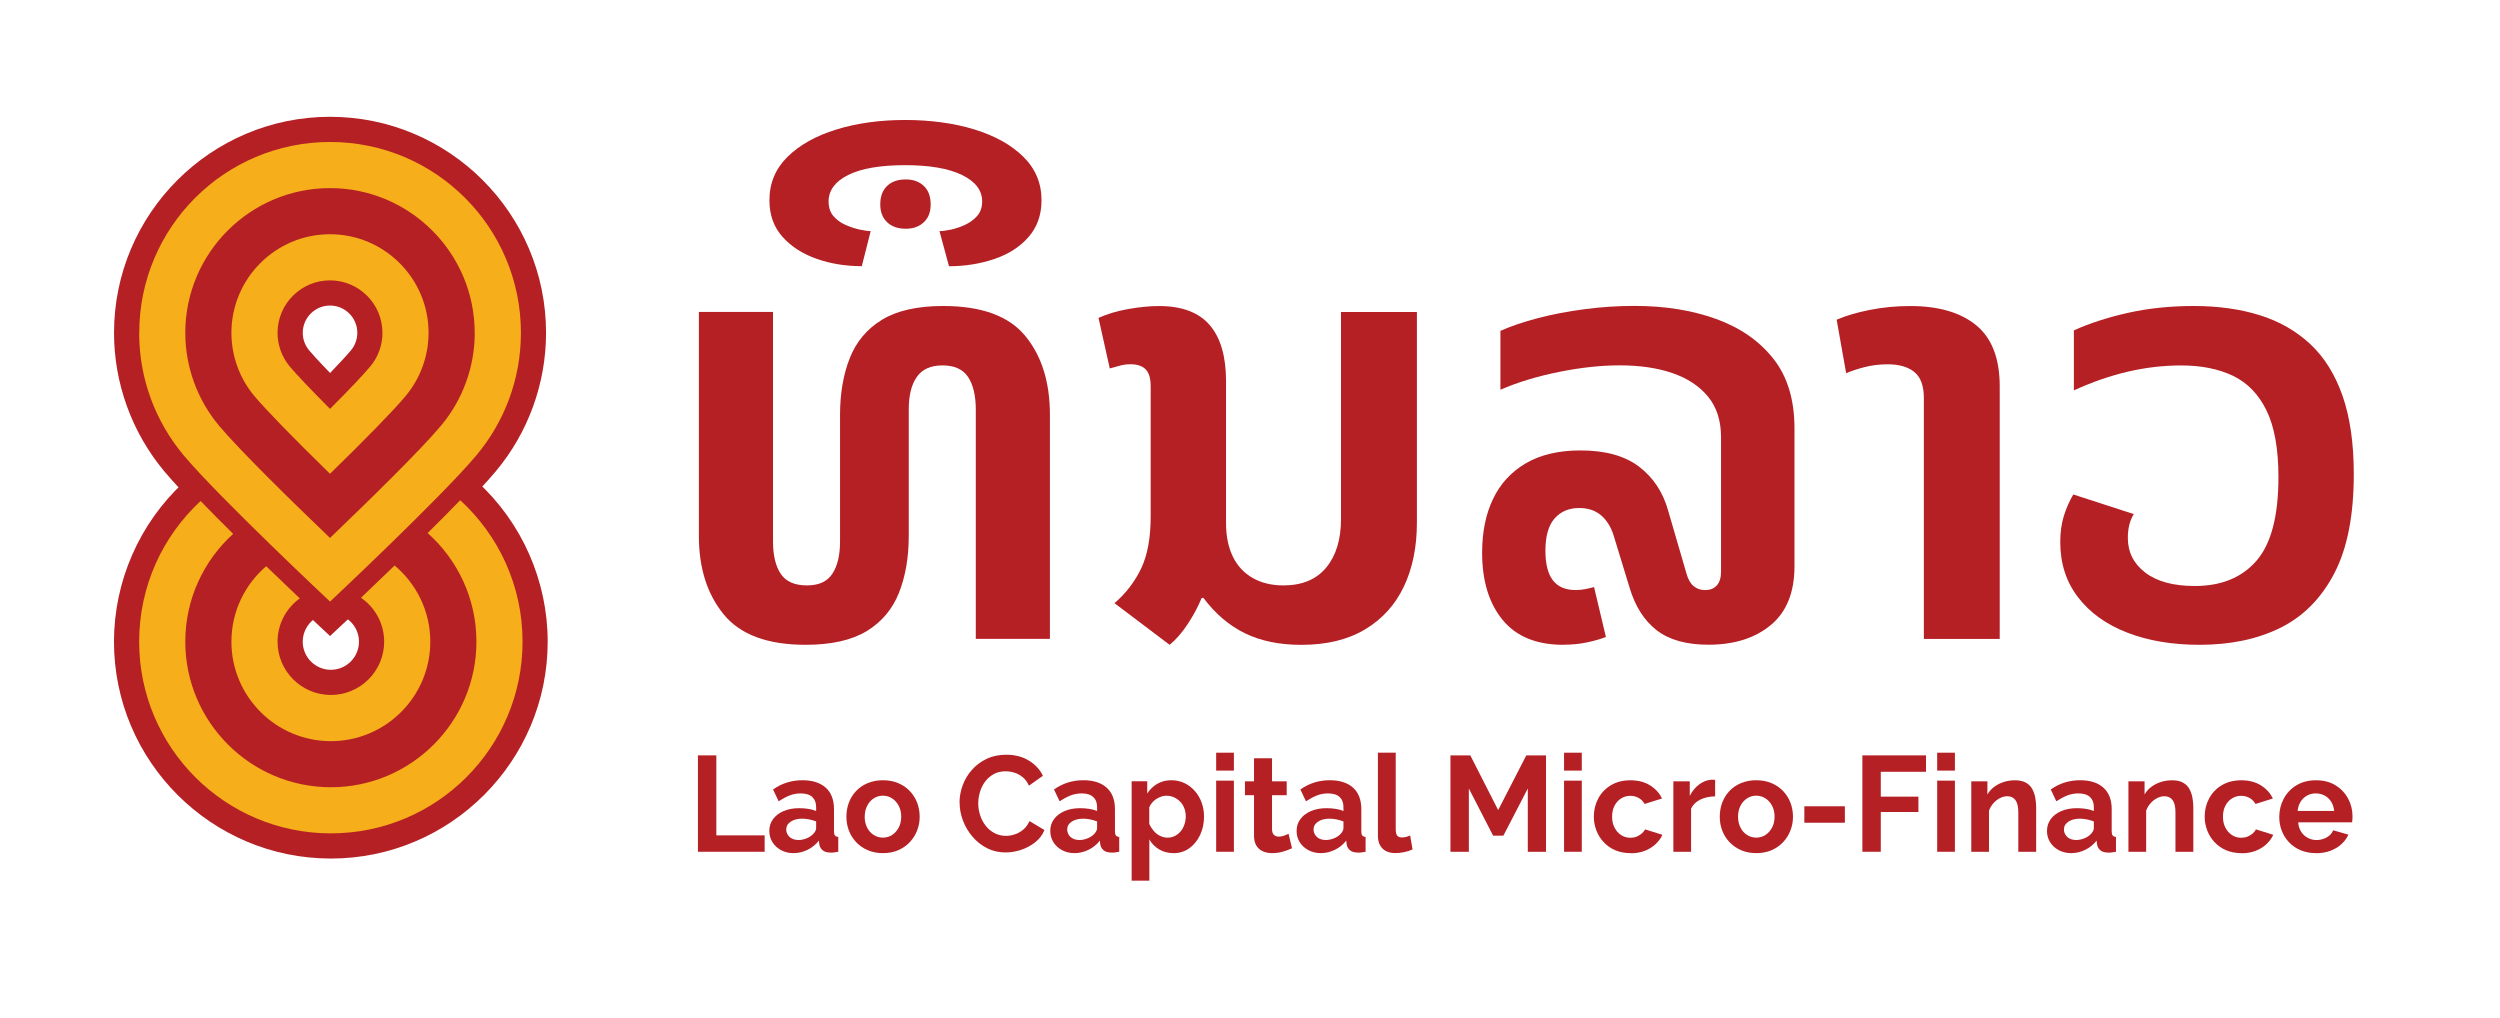
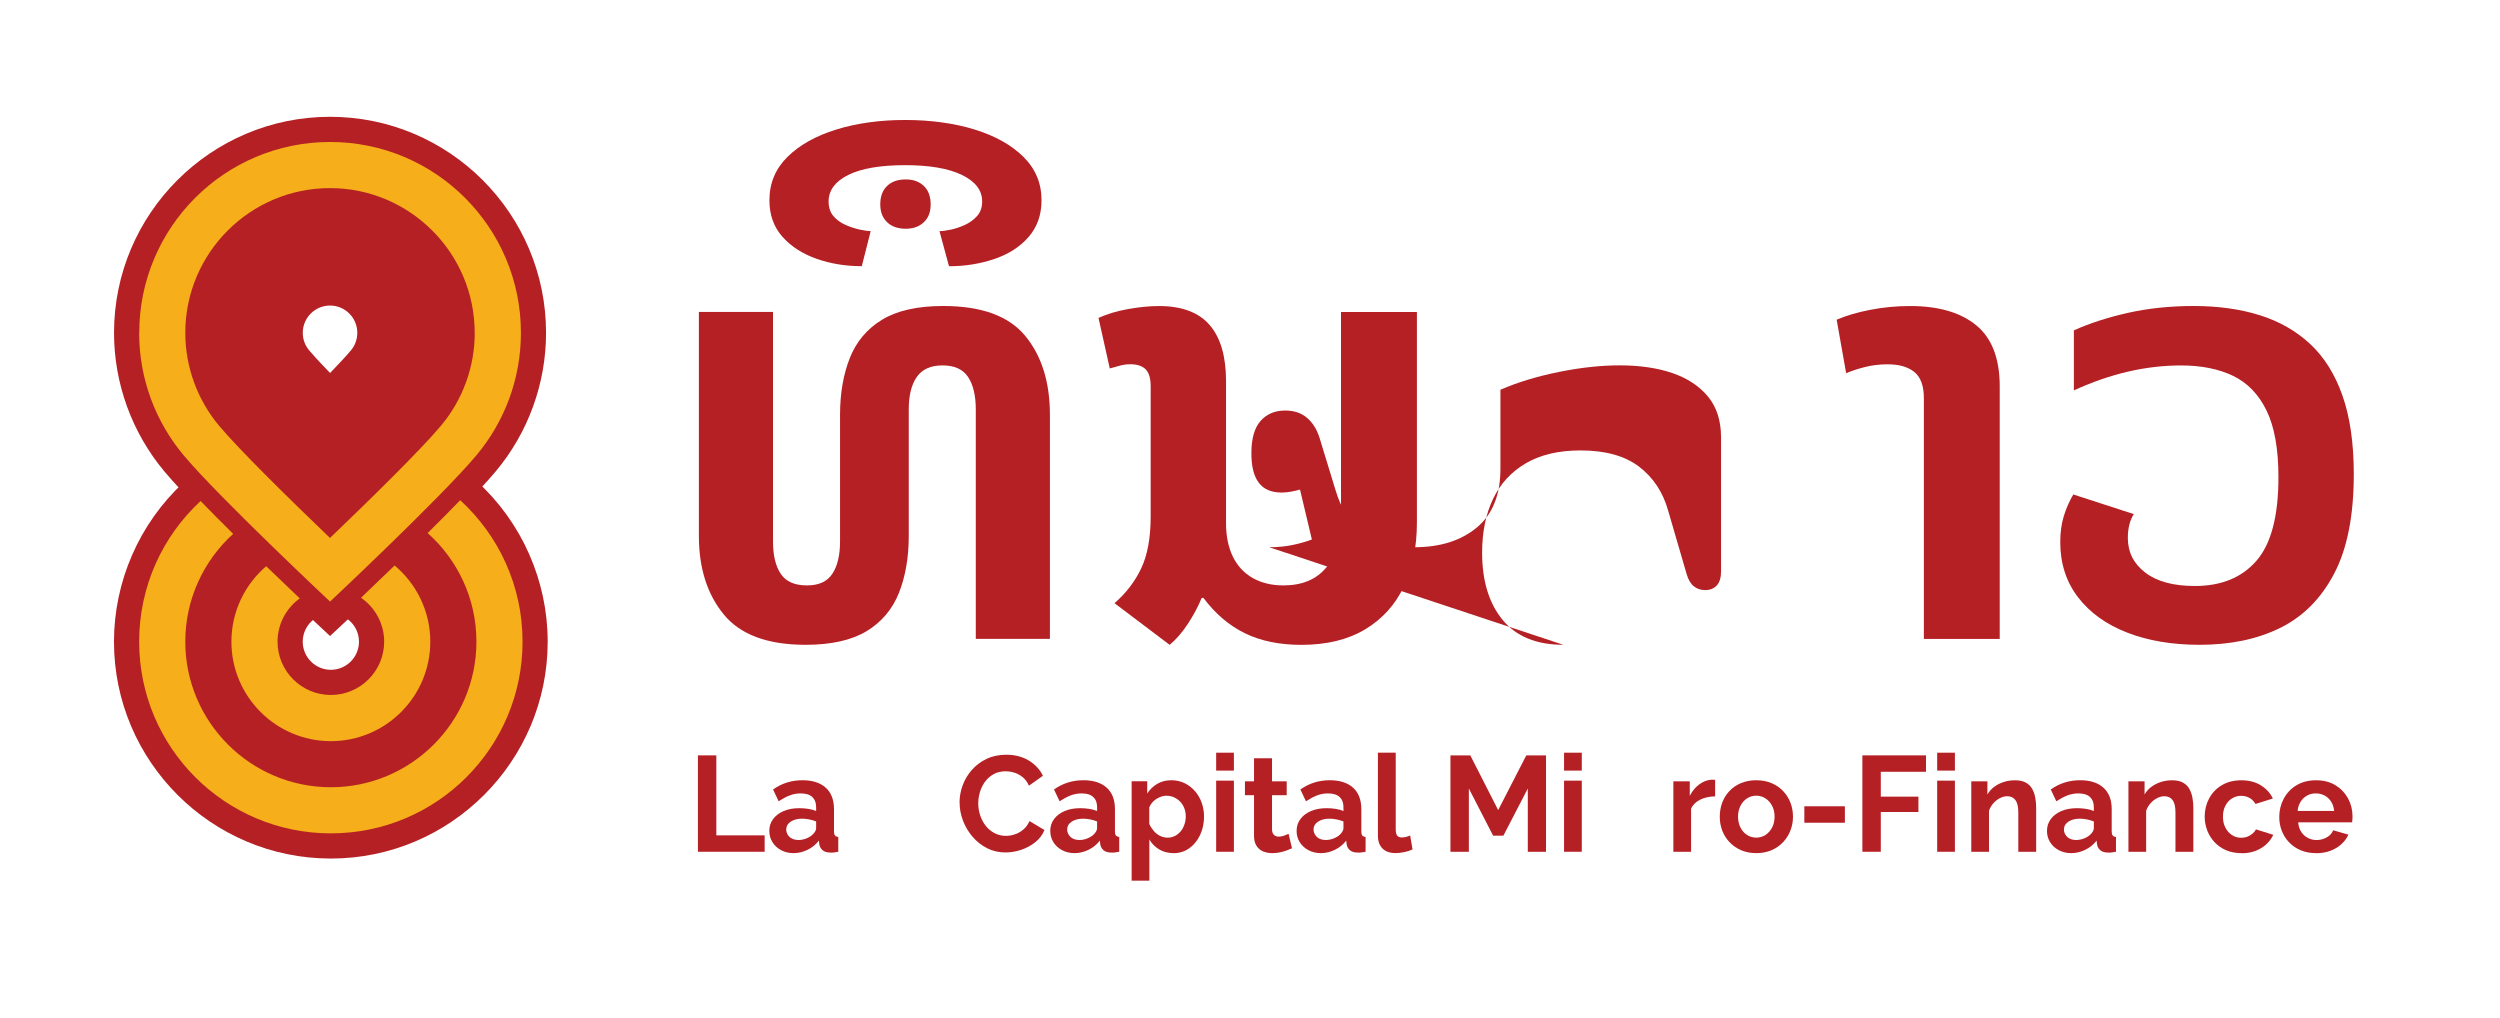
<svg xmlns="http://www.w3.org/2000/svg" id="Layer_1" data-name="Layer 1" viewBox="0 0 550.09 223.91">
  <defs>
    <style>
      .cls-1 {
        fill: #b52025;
      }

      .cls-2 {
        fill: #f6ae1b;
      }
    </style>
  </defs>
  <g>
    <g>
      <path class="cls-1" d="M72.8,188.91c-26.31,0-47.72-21.41-47.72-47.72,0-13.24,5.57-26,15.29-35.01l3.97-3.68,3.77,3.89c2,2.06,4.38,4.47,7.08,7.15l4.14,4.11-4.32,3.92c-5.54,5.02-8.71,12.17-8.71,19.62,0,14.61,11.88,26.49,26.49,26.49s26.49-11.88,26.49-26.49c0-7.53-3.23-14.73-8.87-19.76l-4.39-3.92,4.18-4.15c2.67-2.65,5.05-5.05,7.07-7.15l3.74-3.88,3.98,3.64c9.86,9.02,15.52,21.86,15.52,35.22,0,26.31-21.41,47.72-47.72,47.72Z" />
      <path class="cls-1" d="M68.83,136.4c-1.01-.95-24.84-23.32-32.66-32.67-7.14-8.53-11.08-19.36-11.08-30.5,0-26.21,21.32-47.53,47.53-47.53s47.53,21.32,47.53,47.53c0,11.14-3.93,21.97-11.08,30.5-7.83,9.34-31.65,31.72-32.66,32.67l-3.79,3.55-3.79-3.55ZM72.62,46.92c-14.5,0-26.3,11.8-26.3,26.3,0,6.17,2.18,12.16,6.13,16.88,3.01,3.59,10.26,10.98,20.18,20.58,9.92-9.59,17.17-16.98,20.18-20.58,3.95-4.72,6.12-10.71,6.12-16.88,0-14.5-11.8-26.3-26.3-26.3Z" />
      <path class="cls-1" d="M72.8,168.6c-15.12,0-27.41-12.3-27.41-27.42,0-8,3.49-15.59,9.59-20.81l3.83-3.28,3.62,3.51c2.39,2.32,4.87,4.69,7.35,7.05l2.84,2.7,2.98-2.84c1.75-1.67,4.42-4.22,7.37-7.07l3.58-3.47,3.82,3.2c6.25,5.23,9.84,12.89,9.84,21.02,0,15.12-12.3,27.42-27.42,27.42ZM69.2,136.16c-1.62,1.17-2.59,3.05-2.59,5.03,0,3.41,2.78,6.19,6.19,6.19s6.19-2.78,6.19-6.19c0-2.04-1.01-3.94-2.7-5.1l-3.58-2.45-3.51,2.53Z" />
      <path class="cls-2" d="M30.62,73.23c0,10.26,3.68,19.65,9.79,26.95,7.7,9.2,32.21,32.19,32.21,32.19,0,0,24.51-22.99,32.21-32.19,6.11-7.29,9.79-16.69,9.79-26.95,0-23.19-18.8-41.99-41.99-41.99s-41.99,18.8-41.99,41.99ZM104.46,73.23c0,7.46-2.63,14.72-7.42,20.43-4.48,5.36-16.07,16.7-24.43,24.71-8.35-8.01-19.94-19.35-24.42-24.71-4.78-5.71-7.42-12.97-7.42-20.43,0-17.56,14.28-31.84,31.84-31.84s31.84,14.29,31.84,31.84Z" />
      <path class="cls-1" d="M68.75,108.21c-8.32-8.13-14.37-14.34-17.02-17.51-4.09-4.88-6.34-11.09-6.34-17.47,0-15.01,12.22-27.23,27.23-27.23s27.23,12.22,27.23,27.23c0,6.38-2.25,12.59-6.34,17.47-3.43,4.09-11.15,11.78-17.02,17.51l-3.87,3.78-3.87-3.78ZM72.62,67.23c-3.31,0-6,2.69-6,6,0,1.41.49,2.77,1.39,3.84.57.68,1.86,2.14,4.62,5,2.11-2.19,3.7-3.91,4.61-5,.89-1.07,1.38-2.43,1.38-3.84,0-3.31-2.69-6-6-6Z" />
-       <path class="cls-2" d="M50.92,73.23c0,5.09,1.79,10.03,5.05,13.91,2.54,3.04,8.56,9.21,16.64,17.11,8.15-7.95,14.06-14.02,16.64-17.11,3.25-3.89,5.05-8.83,5.05-13.91,0-11.96-9.73-21.69-21.69-21.69s-21.69,9.73-21.69,21.69ZM84.16,73.23c0,2.71-.95,5.33-2.68,7.4-1.54,1.84-4.64,5.11-8.86,9.34-4.22-4.24-7.37-7.55-8.87-9.34-1.73-2.06-2.68-4.69-2.68-7.4,0-6.36,5.18-11.54,11.54-11.54s11.54,5.18,11.54,11.54Z" />
      <path class="cls-2" d="M94.1,117.29c6.58,5.87,10.73,14.41,10.73,23.9,0,17.66-14.37,32.03-32.03,32.03s-32.03-14.37-32.03-32.03c0-9.4,4.07-17.86,10.53-23.72-2.48-2.46-4.94-4.93-7.16-7.23-8.32,7.7-13.52,18.72-13.52,30.95,0,23.3,18.88,42.18,42.18,42.18s42.18-18.88,42.18-42.18c0-12.33-5.29-23.42-13.72-31.13-2.22,2.3-4.67,4.77-7.16,7.23Z" />
      <path class="cls-2" d="M79.42,131.52c3.08,2.11,5.11,5.66,5.11,9.67,0,6.47-5.26,11.73-11.73,11.73s-11.73-5.26-11.73-11.73c0-3.92,1.93-7.39,4.89-9.52-1.98-1.88-4.56-4.34-7.39-7.08-4.68,4.01-7.65,9.97-7.65,16.61,0,12.06,9.81,21.88,21.88,21.88s21.88-9.82,21.88-21.88c0-6.73-3.06-12.76-7.85-16.77-2.82,2.73-5.41,5.2-7.4,7.1Z" />
    </g>
    <g>
      <path class="cls-1" d="M177.26,141.88c-8.35,0-14.35-2.22-18-6.67-3.65-4.45-5.48-10.2-5.48-17.26v-49.31h16.31v50.49c0,3.05.56,5.43,1.7,7.13,1.13,1.7,3.04,2.55,5.74,2.55s4.48-.85,5.61-2.55c1.13-1.7,1.7-4.08,1.7-7.13v-27.86c0-4.71.72-8.87,2.15-12.49,1.44-3.62,3.8-6.43,7.11-8.44,3.3-2,7.78-3.01,13.44-3.01,8.44,0,14.46,2.2,18.07,6.6,3.61,4.4,5.41,10.18,5.41,17.33v49.31h-16.31v-50.49c0-3.05-.57-5.43-1.7-7.13-1.13-1.7-3-2.55-5.61-2.55s-4.5.85-5.68,2.55-1.76,4.08-1.76,7.13v27.86c0,4.71-.72,8.87-2.15,12.49-1.44,3.62-3.81,6.43-7.11,8.44-3.31,2-7.79,3.01-13.44,3.01Z" />
      <path class="cls-1" d="M189.65,58.57c-3.57,0-6.89-.54-9.98-1.63-3.09-1.09-5.59-2.7-7.5-4.84-1.91-2.14-2.87-4.82-2.87-8.04,0-3.75,1.33-6.93,3.98-9.55,2.65-2.62,6.24-4.62,10.76-6.02,4.52-1.39,9.57-2.09,15.13-2.09s10.74.7,15.26,2.09c4.52,1.4,8.11,3.4,10.76,6.02,2.65,2.62,3.98,5.8,3.98,9.55,0,3.23-.96,5.93-2.87,8.11-1.91,2.18-4.44,3.79-7.57,4.84s-6.44,1.57-9.92,1.57l-2.09-7.72c.61,0,1.44-.11,2.48-.33,1.04-.22,2.09-.57,3.13-1.05,1.04-.48,1.93-1.13,2.67-1.96.74-.83,1.11-1.9,1.11-3.2,0-2.44-1.48-4.38-4.44-5.82-2.96-1.44-7.13-2.16-12.52-2.16s-9.65.72-12.52,2.16c-2.87,1.44-4.31,3.38-4.31,5.82,0,1.31.35,2.38,1.04,3.2.69.83,1.59,1.48,2.67,1.96,1.09.48,2.15.83,3.2,1.05,1.04.22,1.83.33,2.35.33l-1.96,7.72ZM199.3,50.33c-1.74,0-3.11-.48-4.11-1.44-1-.96-1.5-2.27-1.5-3.92,0-1.74.5-3.09,1.5-4.05,1-.96,2.37-1.44,4.11-1.44,1.65,0,2.98.48,3.98,1.44,1,.96,1.5,2.31,1.5,4.05s-.5,2.97-1.5,3.92c-1,.96-2.33,1.44-3.98,1.44Z" />
      <path class="cls-1" d="M257.36,141.88l-12.13-9.16c2.52-2.18,4.48-4.73,5.87-7.65,1.39-2.92,2.09-6.74,2.09-11.44v-28.64c0-1.74-.37-2.99-1.11-3.73-.74-.74-1.85-1.11-3.33-1.11-.87,0-1.68.11-2.41.33-.74.22-1.46.41-2.15.59l-2.48-11.12c1.91-.87,4.11-1.52,6.59-1.96,2.48-.44,4.72-.65,6.72-.65,5.04,0,8.76,1.4,11.16,4.19,2.39,2.79,3.59,6.89,3.59,12.29v31.26c0,2.88.5,5.34,1.5,7.39,1,2.05,2.46,3.62,4.37,4.71,1.91,1.09,4.18,1.63,6.78,1.63,4.09,0,7.22-1.31,9.39-3.92,2.17-2.62,3.26-6.19,3.26-10.72v-45.52h16.7v46.3c0,5.41-.96,10.12-2.87,14.12-1.91,4.01-4.76,7.15-8.54,9.42-3.78,2.27-8.46,3.4-14.03,3.4-4.79,0-8.92-.85-12.4-2.55-3.48-1.7-6.52-4.29-9.13-7.78h-.39c-.78,1.92-1.81,3.84-3.07,5.75-1.26,1.92-2.59,3.44-3.98,4.58Z" />
-       <path class="cls-1" d="M343.99,141.88c-5.92,0-10.37-1.83-13.37-5.49-3-3.66-4.5-8.59-4.5-14.78,0-4.53.8-8.48,2.41-11.84,1.61-3.36,4.02-5.97,7.24-7.85,3.22-1.87,7.22-2.81,12-2.81,5.48,0,9.79,1.2,12.92,3.6,3.13,2.4,5.26,5.65,6.39,9.74l4.04,13.86c.35,1.22.87,2.12,1.57,2.68.7.57,1.52.85,2.48.85,1.13,0,2-.35,2.61-1.05.61-.7.91-1.7.91-3.01v-29.56c0-3.66-.96-6.65-2.87-8.96-1.91-2.31-4.52-4.03-7.83-5.17-3.31-1.13-7.18-1.7-11.61-1.7-4.09,0-8.53.48-13.31,1.44-4.78.96-9.09,2.27-12.92,3.92v-12.95c2.35-1.05,5.11-1.98,8.28-2.81,3.17-.83,6.59-1.48,10.24-1.96,3.65-.48,7.31-.72,10.96-.72,6.7,0,12.7.96,18,2.88,5.3,1.92,9.5,4.84,12.59,8.76,3.09,3.92,4.63,9.02,4.63,15.3v30.34c0,5.75-1.74,10.07-5.22,12.95-3.48,2.88-8.05,4.32-13.7,4.32-4.87,0-8.68-1.07-11.42-3.2-2.74-2.14-4.72-5.25-5.94-9.35l-3.52-11.51c-.61-1.92-1.54-3.4-2.8-4.45-1.26-1.05-2.85-1.57-4.76-1.57-2.26,0-4.07.76-5.42,2.29-1.35,1.53-2.02,3.9-2.02,7.13,0,2.88.54,5.04,1.63,6.47,1.09,1.44,2.76,2.16,5.02,2.16.7,0,1.39-.07,2.09-.2.69-.13,1.35-.28,1.96-.46l2.61,10.99c-1.13.44-2.5.83-4.11,1.18-1.61.35-3.37.52-5.28.52Z" />
+       <path class="cls-1" d="M343.99,141.88c-5.92,0-10.37-1.83-13.37-5.49-3-3.66-4.5-8.59-4.5-14.78,0-4.53.8-8.48,2.41-11.84,1.61-3.36,4.02-5.97,7.24-7.85,3.22-1.87,7.22-2.81,12-2.81,5.48,0,9.79,1.2,12.92,3.6,3.13,2.4,5.26,5.65,6.39,9.74l4.04,13.86c.35,1.22.87,2.12,1.57,2.68.7.57,1.52.85,2.48.85,1.13,0,2-.35,2.61-1.05.61-.7.91-1.7.91-3.01v-29.56c0-3.66-.96-6.65-2.87-8.96-1.91-2.31-4.52-4.03-7.83-5.17-3.31-1.13-7.18-1.7-11.61-1.7-4.09,0-8.53.48-13.31,1.44-4.78.96-9.09,2.27-12.92,3.92v-12.95v30.34c0,5.75-1.74,10.07-5.22,12.95-3.48,2.88-8.05,4.32-13.7,4.32-4.87,0-8.68-1.07-11.42-3.2-2.74-2.14-4.72-5.25-5.94-9.35l-3.52-11.51c-.61-1.92-1.54-3.4-2.8-4.45-1.26-1.05-2.85-1.57-4.76-1.57-2.26,0-4.07.76-5.42,2.29-1.35,1.53-2.02,3.9-2.02,7.13,0,2.88.54,5.04,1.63,6.47,1.09,1.44,2.76,2.16,5.02,2.16.7,0,1.39-.07,2.09-.2.69-.13,1.35-.28,1.96-.46l2.61,10.99c-1.13.44-2.5.83-4.11,1.18-1.61.35-3.37.52-5.28.52Z" />
      <path class="cls-1" d="M423.32,140.58v-52.97c0-2.7-.7-4.62-2.09-5.75-1.39-1.13-3.35-1.7-5.87-1.7-1.74,0-3.39.2-4.96.59-1.57.39-2.96.85-4.18,1.37l-2.09-11.77c2-.87,4.44-1.59,7.31-2.16,2.87-.57,5.83-.85,8.87-.85,6.26,0,11.11,1.42,14.55,4.25,3.43,2.83,5.15,7.3,5.15,13.41v55.59h-16.7Z" />
      <path class="cls-1" d="M483.99,141.88c-6,0-11.31-.89-15.92-2.68-4.61-1.79-8.22-4.38-10.83-7.78s-3.91-7.46-3.91-12.16c0-2.09.26-3.99.78-5.69.52-1.7,1.22-3.29,2.09-4.77l13.31,4.32c-.44.7-.76,1.48-.98,2.35-.22.87-.33,1.83-.33,2.88,0,3.14,1.28,5.69,3.85,7.65,2.56,1.96,6.2,2.94,10.89,2.94,5.83,0,10.35-1.85,13.57-5.56,3.22-3.71,4.83-9.83,4.83-18.38,0-6.19-.87-11.07-2.61-14.65-1.74-3.57-4.2-6.12-7.37-7.65-3.18-1.52-6.98-2.29-11.42-2.29-3.91,0-7.83.46-11.74,1.37s-7.87,2.29-11.87,4.12v-13.21c3.48-1.57,7.46-2.85,11.94-3.86,4.48-1,9.28-1.5,14.42-1.5,5.39,0,10.24.68,14.55,2.03,4.31,1.35,8,3.47,11.09,6.34,3.09,2.88,5.46,6.67,7.11,11.38,1.65,4.71,2.48,10.46,2.48,17.26,0,9.07-1.43,16.35-4.3,21.84-2.87,5.49-6.83,9.48-11.87,11.97-5.05,2.49-10.96,3.73-17.74,3.73Z" />
    </g>
  </g>
  <g>
    <path class="cls-1" d="M153.57,187.42v-21.21h4.05v17.6h10.63v3.61h-14.68Z" />
    <path class="cls-1" d="M169.27,182.85c0-1,.28-1.88.84-2.63.56-.75,1.33-1.33,2.32-1.76.99-.42,2.14-.63,3.45-.63.65,0,1.3.05,1.97.15.67.1,1.24.26,1.73.48v-.86c0-.96-.28-1.7-.85-2.23-.57-.53-1.42-.79-2.55-.79-.86,0-1.67.15-2.44.45s-1.57.73-2.41,1.28l-1.23-2.6c1-.7,2.03-1.21,3.1-1.54,1.07-.33,2.19-.49,3.36-.49,2.19,0,3.9.54,5.12,1.63,1.22,1.09,1.83,2.67,1.83,4.73v4.92c0,.41.07.71.22.88.15.18.39.29.72.32v3.26c-.35.06-.67.11-.95.15-.28.04-.52.05-.72.03-.78,0-1.38-.17-1.78-.52-.4-.35-.64-.78-.72-1.3l-.09-.81c-.69.88-1.53,1.55-2.52,2.03-1,.48-2.02.72-3.05.72s-1.93-.22-2.74-.65c-.81-.43-1.45-1.02-1.91-1.76-.46-.74-.69-1.56-.69-2.46ZM178.84,183.6c.21-.19.39-.42.53-.67.14-.25.21-.47.21-.64v-1.54c-.47-.19-.98-.34-1.53-.45-.55-.11-1.07-.16-1.56-.16-1.02,0-1.85.22-2.51.66-.66.44-.98,1.01-.98,1.73,0,.39.11.76.32,1.12.21.36.52.65.92.86.4.21.9.32,1.48.32s1.16-.12,1.73-.35c.57-.23,1.03-.52,1.38-.87Z" />
-     <path class="cls-1" d="M194.28,187.72c-1.25,0-2.37-.22-3.36-.65-.99-.43-1.83-1.02-2.54-1.77-.7-.75-1.24-1.6-1.6-2.56-.36-.96-.54-1.96-.54-3.03s.18-2.14.54-3.1c.36-.96.89-1.82,1.59-2.55.69-.74,1.54-1.32,2.54-1.74,1-.42,2.11-.64,3.35-.64s2.4.21,3.39.64c.99.42,1.83,1,2.54,1.74.7.74,1.24,1.59,1.61,2.55.37.97.56,2,.56,3.1s-.19,2.07-.56,3.03c-.37.96-.91,1.81-1.61,2.56-.7.75-1.55,1.34-2.54,1.77-.99.43-2.11.65-3.36.65ZM190.26,179.71c0,.88.18,1.67.53,2.37.35.7.84,1.25,1.45,1.64.62.39,1.3.59,2.04.59s1.42-.2,2.03-.6c.61-.4,1.09-.95,1.45-1.64.36-.69.54-1.49.54-2.39s-.18-1.67-.54-2.36c-.36-.69-.85-1.24-1.45-1.64-.61-.4-1.29-.6-2.05-.6s-1.42.2-2.02.6c-.61.4-1.09.95-1.44,1.64s-.53,1.49-.53,2.39Z" />
    <path class="cls-1" d="M211.13,176.64c0-1.31.23-2.59.69-3.84.46-1.24,1.13-2.38,2.03-3.39.89-1.02,1.97-1.83,3.24-2.43,1.27-.61,2.71-.91,4.31-.91,1.92,0,3.58.43,4.98,1.28,1.4.86,2.43,1.97,3.1,3.35l-3.08,2.18c-.35-.8-.81-1.42-1.38-1.88-.57-.46-1.18-.79-1.83-.99-.66-.2-1.29-.3-1.89-.3-1.02,0-1.9.21-2.66.63-.75.42-1.38.97-1.88,1.64s-.88,1.43-1.13,2.27c-.25.84-.38,1.68-.38,2.54,0,.92.15,1.81.44,2.67s.71,1.63,1.25,2.3c.54.67,1.18,1.2,1.94,1.58.75.39,1.58.58,2.48.58.63,0,1.27-.11,1.94-.33.67-.22,1.28-.57,1.85-1.04.57-.48,1.03-1.11,1.38-1.88l3.29,1.97c-.43,1.06-1.11,1.95-2.04,2.69-.93.74-1.97,1.29-3.11,1.67s-2.29.57-3.42.57c-1.49,0-2.84-.31-4.07-.94-1.22-.63-2.29-1.46-3.18-2.51-.9-1.05-1.6-2.22-2.1-3.53-.5-1.3-.75-2.62-.75-3.96Z" />
    <path class="cls-1" d="M231.09,182.85c0-1,.28-1.88.84-2.63.56-.75,1.33-1.33,2.32-1.76.99-.42,2.14-.63,3.45-.63.65,0,1.3.05,1.97.15.67.1,1.24.26,1.73.48v-.86c0-.96-.28-1.7-.85-2.23-.57-.53-1.42-.79-2.55-.79-.86,0-1.67.15-2.44.45s-1.57.73-2.41,1.28l-1.23-2.6c1-.7,2.03-1.21,3.1-1.54,1.07-.33,2.19-.49,3.36-.49,2.19,0,3.9.54,5.12,1.63,1.22,1.09,1.83,2.67,1.83,4.73v4.92c0,.41.07.71.22.88.15.18.39.29.72.32v3.26c-.35.06-.67.11-.95.15-.28.04-.52.05-.72.03-.78,0-1.38-.17-1.78-.52-.4-.35-.64-.78-.72-1.3l-.09-.81c-.69.88-1.53,1.55-2.52,2.03-1,.48-2.02.72-3.05.72s-1.93-.22-2.74-.65c-.81-.43-1.45-1.02-1.91-1.76-.46-.74-.69-1.56-.69-2.46ZM240.66,183.6c.21-.19.39-.42.53-.67.14-.25.21-.47.21-.64v-1.54c-.47-.19-.98-.34-1.53-.45-.55-.11-1.07-.16-1.56-.16-1.02,0-1.85.22-2.51.66-.66.44-.98,1.01-.98,1.73,0,.39.11.76.32,1.12.21.36.52.65.92.86.4.21.9.32,1.48.32s1.16-.12,1.73-.35c.57-.23,1.03-.52,1.38-.87Z" />
    <path class="cls-1" d="M258.21,187.72c-1.19,0-2.25-.28-3.17-.83-.92-.55-1.63-1.28-2.14-2.19v9.08h-3.9v-21.87h3.43v2.69c.59-.91,1.33-1.62,2.23-2.14.9-.52,1.93-.78,3.08-.78,1.04,0,1.99.21,2.86.62.87.41,1.63.99,2.29,1.73.66.74,1.16,1.59,1.51,2.56.35.96.53,1.99.53,3.07,0,1.5-.29,2.86-.87,4.08s-1.37,2.19-2.38,2.91-2.17,1.08-3.48,1.08ZM256.89,184.32c.59,0,1.13-.13,1.63-.38s.92-.6,1.28-1.03c.35-.43.63-.93.82-1.51.2-.58.29-1.17.29-1.77s-.1-1.22-.31-1.77-.5-1.04-.9-1.45c-.39-.41-.85-.73-1.37-.97s-1.09-.35-1.72-.35c-.35,0-.72.06-1.1.19-.38.13-.75.31-1.1.54-.35.23-.66.5-.91.8-.25.3-.46.64-.62,1.03v3.63c.25.56.58,1.08.98,1.55.4.47.87.83,1.39,1.09.53.26,1.07.39,1.61.39Z" />
    <path class="cls-1" d="M267.6,169.56v-3.94h3.9v3.94h-3.9ZM267.6,187.42v-15.65h3.9v15.65h-3.9Z" />
    <path class="cls-1" d="M284.3,186.65c-.35.16-.76.32-1.22.49-.46.17-.96.31-1.5.42-.54.11-1.08.16-1.63.16-.74,0-1.42-.13-2.03-.38-.61-.26-1.09-.67-1.45-1.23-.36-.56-.54-1.3-.54-2.2v-8.94h-2v-3.05h2v-5.08h3.96v5.08h3.23v3.05h-3.23v7.58c.02.53.17.92.44,1.17.27.25.63.37,1.06.37.39,0,.78-.08,1.17-.22.39-.15.71-.28.97-.4l.76,3.2Z" />
    <path class="cls-1" d="M285.3,182.85c0-1,.28-1.88.84-2.63.56-.75,1.33-1.33,2.32-1.76.99-.42,2.14-.63,3.45-.63.65,0,1.3.05,1.97.15s1.24.26,1.73.48v-.86c0-.96-.28-1.7-.85-2.23-.57-.53-1.42-.79-2.55-.79-.86,0-1.67.15-2.44.45-.76.3-1.57.73-2.41,1.28l-1.23-2.6c1-.7,2.03-1.21,3.1-1.54,1.07-.33,2.19-.49,3.36-.49,2.19,0,3.9.54,5.12,1.63,1.22,1.09,1.83,2.67,1.83,4.73v4.92c0,.41.07.71.22.88.15.18.39.29.72.32v3.26c-.35.06-.67.11-.95.15-.28.04-.52.05-.72.03-.78,0-1.38-.17-1.78-.52-.4-.35-.64-.78-.72-1.3l-.09-.81c-.69.88-1.53,1.55-2.52,2.03-1,.48-2.02.72-3.05.72s-1.93-.22-2.75-.65c-.81-.43-1.45-1.02-1.91-1.76-.46-.74-.69-1.56-.69-2.46ZM294.87,183.6c.21-.19.39-.42.53-.67s.21-.47.21-.64v-1.54c-.47-.19-.98-.34-1.53-.45-.55-.11-1.07-.16-1.56-.16-1.02,0-1.85.22-2.51.66-.66.44-.98,1.01-.98,1.73,0,.39.11.76.32,1.12.22.36.52.65.92.86s.9.32,1.48.32,1.16-.12,1.73-.35,1.03-.52,1.38-.87Z" />
    <path class="cls-1" d="M303.18,165.61h3.93v16.81c0,.74.12,1.23.35,1.48.23.25.55.37.94.37.35,0,.69-.04,1.01-.12.32-.08.61-.19.87-.33l.53,3.08c-.53.26-1.14.46-1.83.6-.7.14-1.34.21-1.92.21-1.23,0-2.19-.33-2.86-1-.67-.67-1.01-1.61-1.01-2.83v-18.27Z" />
    <path class="cls-1" d="M336.17,187.42v-13.92l-5.37,10.37h-2.26l-5.34-10.37v13.92h-4.05v-21.21h4.37l6.13,12.04,6.19-12.04h4.34v21.21h-4.02Z" />
    <path class="cls-1" d="M344.15,169.56v-3.94h3.9v3.94h-3.9ZM344.15,187.42v-15.65h3.9v15.65h-3.9Z" />
-     <path class="cls-1" d="M358.8,187.72c-1.27,0-2.4-.21-3.39-.64-.99-.42-1.83-1.01-2.54-1.77-.71-.76-1.24-1.62-1.61-2.58-.37-.97-.56-1.98-.56-3.04,0-1.44.32-2.77.97-3.99.65-1.22,1.57-2.2,2.79-2.92,1.21-.73,2.65-1.09,4.31-1.09s3.09.37,4.29,1.11c1.19.74,2.07,1.7,2.64,2.9l-3.82,1.2c-.33-.58-.77-1.02-1.32-1.33-.55-.31-1.17-.46-1.85-.46-.72,0-1.39.19-2,.57s-1.09.91-1.45,1.6c-.36.68-.54,1.49-.54,2.43s.18,1.7.54,2.4c.36.7.85,1.25,1.45,1.64s1.28.59,2.03.59c.49,0,.94-.08,1.35-.24s.79-.38,1.13-.67c.34-.29.59-.6.75-.94l3.82,1.2c-.35.78-.87,1.47-1.54,2.09s-1.47,1.1-2.38,1.45c-.91.35-1.93.52-3.07.52Z" />
    <path class="cls-1" d="M377.38,175.23c-1.21.02-2.29.25-3.23.7s-1.62,1.11-2.05,1.99v9.5h-3.9v-15.5h3.61v3.2c.55-1.08,1.25-1.92,2.1-2.54.85-.62,1.75-.96,2.69-1.02.2.02.35.02.47.01.12,0,.22,0,.32.04v3.61Z" />
    <path class="cls-1" d="M386.45,187.72c-1.25,0-2.37-.22-3.36-.65-.99-.43-1.83-1.02-2.54-1.77-.71-.75-1.24-1.6-1.6-2.56-.36-.96-.54-1.96-.54-3.03s.18-2.14.54-3.1c.36-.96.89-1.82,1.58-2.55.69-.74,1.54-1.32,2.54-1.74s2.11-.64,3.35-.64,2.4.21,3.39.64c.99.42,1.83,1,2.54,1.74.7.74,1.24,1.59,1.61,2.55.37.97.56,2,.56,3.1s-.19,2.07-.56,3.03c-.37.96-.91,1.81-1.61,2.56-.71.75-1.55,1.34-2.54,1.77-.99.43-2.11.65-3.36.65ZM382.43,179.71c0,.88.18,1.67.53,2.37.35.7.84,1.25,1.45,1.64s1.3.59,2.04.59,1.42-.2,2.03-.6c.61-.4,1.09-.95,1.45-1.64.36-.69.54-1.49.54-2.39s-.18-1.67-.54-2.36-.85-1.24-1.45-1.64c-.61-.4-1.29-.6-2.05-.6s-1.42.2-2.03.6c-.61.4-1.09.95-1.44,1.64-.35.69-.53,1.49-.53,2.39Z" />
    <path class="cls-1" d="M397.02,181.03v-3.62h8.92v3.62h-8.92Z" />
    <path class="cls-1" d="M409.79,187.42v-21.21h14v3.61h-9.95v5.47h8.28v3.38h-8.28v8.75h-4.05Z" />
    <path class="cls-1" d="M426.25,169.56v-3.94h3.9v3.94h-3.9ZM426.25,187.42v-15.65h3.9v15.65h-3.9Z" />
    <path class="cls-1" d="M448.03,187.42h-3.93v-8.66c0-1.24-.21-2.14-.63-2.71s-1.02-.85-1.8-.85c-.53,0-1.06.14-1.6.41-.54.27-1.02.65-1.44,1.12s-.75,1.03-.98,1.65v9.04h-3.9v-15.5h3.55v2.89c.39-.67.89-1.23,1.5-1.68.61-.45,1.3-.81,2.08-1.06.78-.26,1.62-.38,2.52-.38.96,0,1.75.17,2.36.52.62.34,1.09.81,1.41,1.4.32.59.55,1.25.67,1.96.13.72.19,1.44.19,2.17v9.69Z" />
    <path class="cls-1" d="M450.41,182.85c0-1,.28-1.88.84-2.63.56-.75,1.33-1.33,2.32-1.76.99-.42,2.14-.63,3.45-.63.65,0,1.3.05,1.97.15s1.24.26,1.73.48v-.86c0-.96-.28-1.7-.85-2.23-.57-.53-1.42-.79-2.55-.79-.86,0-1.67.15-2.44.45-.76.3-1.57.73-2.41,1.28l-1.23-2.6c1-.7,2.03-1.21,3.1-1.54,1.07-.33,2.19-.49,3.36-.49,2.19,0,3.9.54,5.12,1.63,1.22,1.09,1.83,2.67,1.83,4.73v4.92c0,.41.07.71.22.88.15.18.39.29.72.32v3.26c-.35.06-.67.11-.95.15-.28.04-.52.05-.72.03-.78,0-1.38-.17-1.78-.52-.4-.35-.64-.78-.72-1.3l-.09-.81c-.69.88-1.53,1.55-2.52,2.03-1,.48-2.02.72-3.05.72s-1.93-.22-2.75-.65c-.81-.43-1.45-1.02-1.91-1.76-.46-.74-.69-1.56-.69-2.46ZM459.98,183.6c.21-.19.39-.42.53-.67s.21-.47.21-.64v-1.54c-.47-.19-.98-.34-1.53-.45-.55-.11-1.07-.16-1.56-.16-1.02,0-1.85.22-2.51.66-.66.44-.98,1.01-.98,1.73,0,.39.11.76.32,1.12.22.36.52.65.92.86s.9.32,1.48.32,1.16-.12,1.73-.35,1.03-.52,1.38-.87Z" />
    <path class="cls-1" d="M482.61,187.42h-3.93v-8.66c0-1.24-.21-2.14-.63-2.71s-1.02-.85-1.8-.85c-.53,0-1.06.14-1.6.41-.54.27-1.02.65-1.44,1.12s-.75,1.03-.98,1.65v9.04h-3.9v-15.5h3.55v2.89c.39-.67.89-1.23,1.5-1.68.61-.45,1.3-.81,2.08-1.06.78-.26,1.62-.38,2.52-.38.96,0,1.75.17,2.36.52.62.34,1.09.81,1.41,1.4.32.59.55,1.25.67,1.96.13.72.19,1.44.19,2.17v9.69Z" />
    <path class="cls-1" d="M493.21,187.72c-1.27,0-2.4-.21-3.39-.64-.99-.42-1.83-1.01-2.54-1.77-.71-.76-1.24-1.62-1.61-2.58-.37-.97-.56-1.98-.56-3.04,0-1.44.32-2.77.97-3.99.65-1.22,1.57-2.2,2.79-2.92,1.21-.73,2.65-1.09,4.31-1.09s3.09.37,4.29,1.11c1.19.74,2.07,1.7,2.64,2.9l-3.82,1.2c-.33-.58-.77-1.02-1.32-1.33-.55-.31-1.17-.46-1.85-.46-.72,0-1.39.19-2,.57s-1.09.91-1.45,1.6c-.36.68-.54,1.49-.54,2.43s.18,1.7.54,2.4c.36.7.85,1.25,1.45,1.64s1.28.59,2.03.59c.49,0,.94-.08,1.35-.24s.79-.38,1.13-.67c.34-.29.59-.6.75-.94l3.82,1.2c-.35.78-.87,1.47-1.54,2.09s-1.47,1.1-2.38,1.45c-.91.35-1.93.52-3.07.52Z" />
    <path class="cls-1" d="M509.59,187.72c-1.23,0-2.35-.21-3.35-.63-1-.42-1.85-1-2.55-1.74-.71-.74-1.24-1.58-1.61-2.53-.37-.95-.56-1.96-.56-3.04,0-1.46.33-2.8.98-4.03.66-1.23,1.58-2.22,2.79-2.95s2.65-1.11,4.33-1.11,3.09.37,4.29,1.11c1.19.74,2.11,1.71,2.76,2.92.65,1.2.97,2.51.97,3.93,0,.26,0,.5-.03.72s-.04.42-.06.58h-11.86c.06.82.28,1.51.66,2.09s.87,1.02,1.47,1.33c.6.31,1.23.47,1.89.47.8,0,1.55-.19,2.25-.58.69-.39,1.17-.91,1.42-1.57l3.35.96c-.35.8-.87,1.5-1.56,2.12-.69.62-1.5,1.1-2.44,1.45-.94.35-1.99.52-3.14.52ZM505.56,178.43h8.04c-.08-.78-.3-1.45-.66-2.03-.36-.57-.84-1.02-1.42-1.34-.59-.32-1.24-.48-1.97-.48s-1.35.16-1.92.48c-.58.32-1.05.77-1.41,1.34-.36.57-.58,1.25-.66,2.03Z" />
  </g>
</svg>